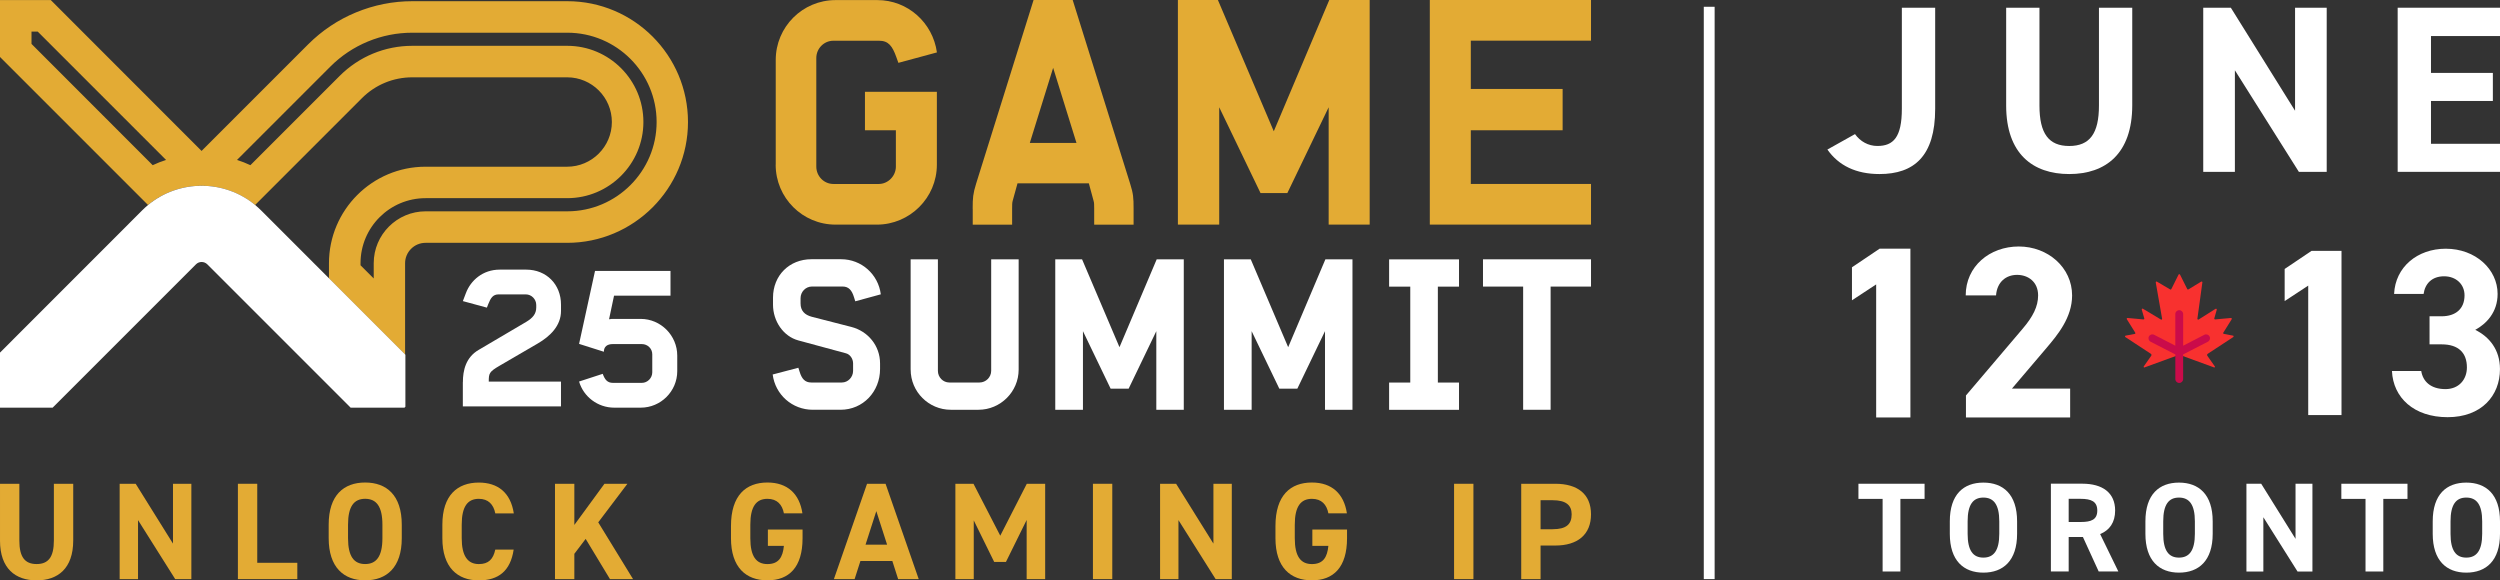
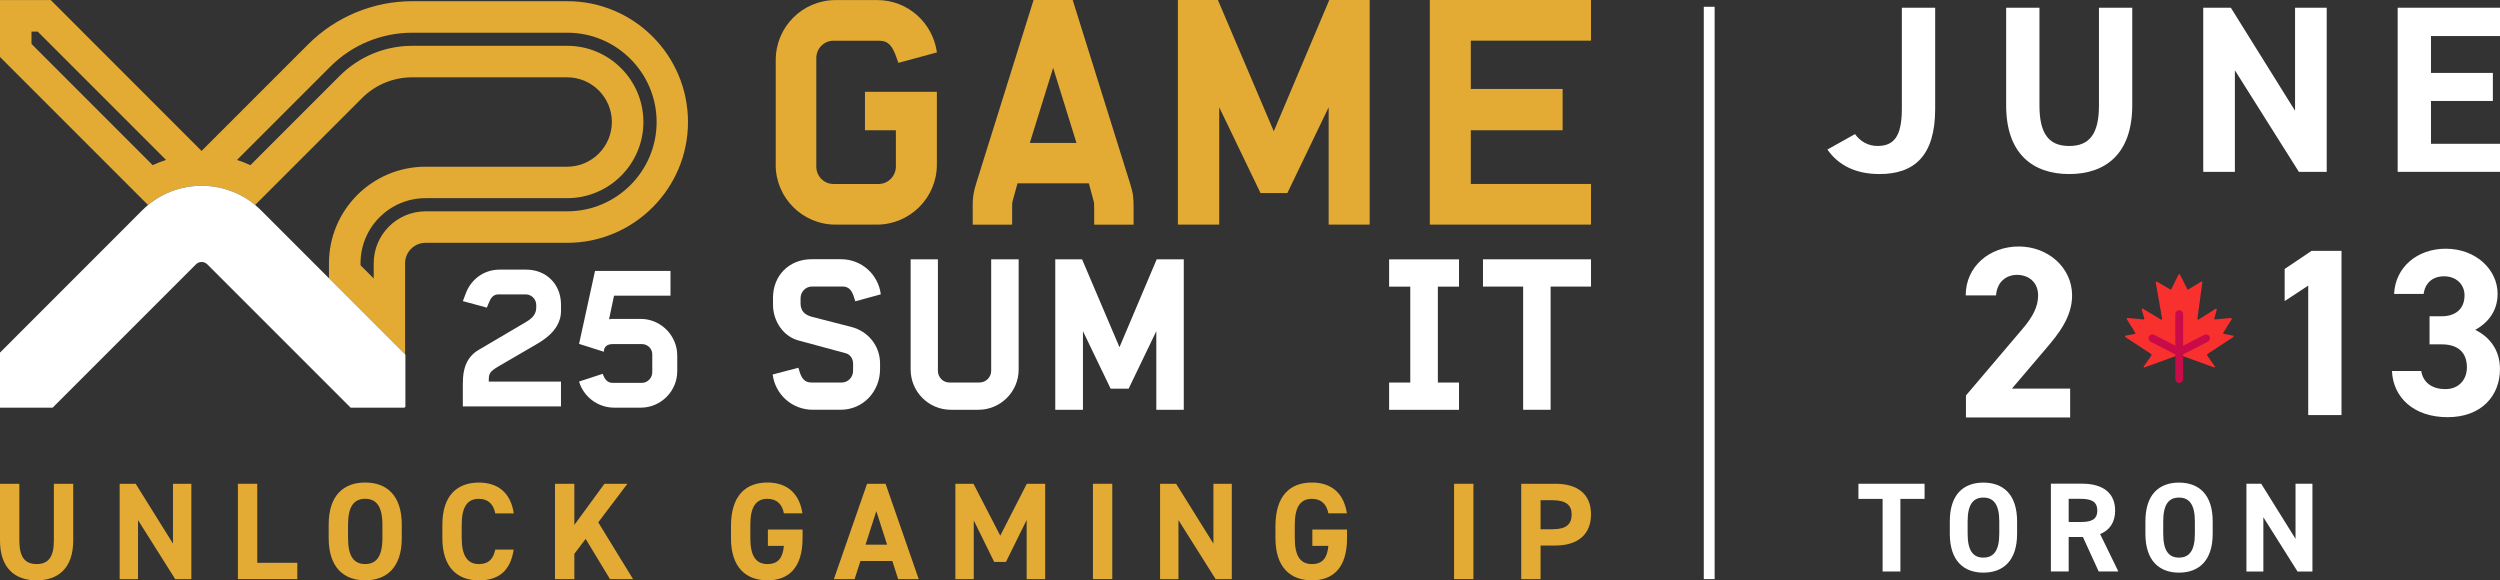
<svg xmlns="http://www.w3.org/2000/svg" id="b" viewBox="0 0 896.6 208.13">
  <rect x="0" y="0" width="896.6" height="208.13" fill="#333333" stroke="none" />
  <defs>
    <style>.d{fill:#ca0b4a;}.d,.e,.f,.g{stroke-width:0px;}.h{fill:none;stroke:#fff;stroke-miterlimit:10;stroke-width:3.89px;}.e{fill:#e3ab34;}.f{fill:#fff;}.g{fill:#f8312f;}</style>
  </defs>
  <g id="c">
    <line class="h" x1="612.99" y1="2.43" x2="612.99" y2="207.69" />
    <path class="e" d="m278.21,59.07V21.51C278.21,9.64,287.82.03,299.69.03h14.94c10.97,0,19.91,8.14,21.39,18.77l-13.82,3.74-.78-2.17c-1.36-3.74-2.71-5.76-6.12-5.76h-16.42c-3.41,0-6.12,2.83-6.12,6.21v38.92c0,3.41,2.71,6.24,6.12,6.24h16.3c3.28,0,6.12-2.83,6.12-6.24v-13.01h-11.09v-13.8h25.79v26.15c0,11.87-9.73,21.48-21.51,21.48h-14.82c-11.87,0-21.48-9.61-21.48-21.48h.02,0Z" />
    <path class="e" d="m348.84,74.8c0-3.85.12-5.33,1.24-8.95L370.68,0h14.03l20.6,65.86c1.14,3.62,1.24,5.09,1.24,8.95v5.76h-14.13v-5.88c0-1.12,0-2.05-.23-2.71l-1.69-6.24h-25.58l-1.72,6.24c-.21.66-.21,1.59-.21,2.71v5.88h-14.13v-5.76h-.02Zm37.23-23.53l-8.37-26.94-8.37,26.94h16.75,0Z" />
    <path class="e" d="m422.42,0h14.37l20.04,47.08L476.73,0h14.49v80.55h-14.71v-42.08l-14.82,30.78h-9.61l-14.82-30.78v42.08h-14.82V0h-.02,0Z" />
    <path class="e" d="m512.79,0h57.81v14.58h-43.11v17.32h32.93v14.82h-32.93v19.25h43.11v14.58h-57.81V0Z" />
    <path class="f" d="m277.07,134.32l9.25-2.43.45,1.42c.76,2.5,1.9,3.87,4.17,3.87h10.99c2.19,0,4.02-1.9,4.02-4.17v-2.66c0-1.67-1.07-3.26-2.57-3.64l-17.06-4.62c-5.38-1.45-9.09-6.9-9.09-12.82v-2.5c0-7.97,5.83-13.8,13.8-13.8h10.61c7.35,0,13.35,5.45,14.25,12.59l-9.16,2.5-.45-1.45c-.76-2.5-1.9-3.85-4.09-3.85h-10.99c-2.26,0-4.09,1.9-4.09,4.17v1.9c0,2.57,1.42,4.09,4.02,4.78l14.18,3.64c5.92,1.52,10.31,6.67,10.31,13.11v1.97c0,8.11-6.07,14.63-14.18,14.63h-9.93c-7.43,0-13.49-5.45-14.4-12.66h-.05v.02Z" />
    <path class="f" d="m326.59,132.56v-39.56h9.78v40.01c0,2.28,1.83,4.17,4.09,4.17h10.85c2.26,0,4.17-1.9,4.17-4.17v-40.01h9.85v39.56c0,7.94-6.52,14.4-14.4,14.4h-9.93c-7.94,0-14.4-6.45-14.4-14.4h-.02,0Z" />
    <path class="f" d="m378.46,93h9.61l13.42,31.52,13.35-31.52h9.71v53.96h-9.85v-28.19l-9.93,20.63h-6.45l-9.93-20.63v28.19h-9.93v-53.96h-.02Z" />
-     <path class="f" d="m438.96,93h9.61l13.42,31.52,13.35-31.52h9.71v53.96h-9.85v-28.19l-9.93,20.63h-6.45l-9.93-20.63v28.19h-9.93v-53.96h-.02Z" />
    <path class="f" d="m498.19,137.2h7.59v-34.4h-7.59v-9.78h25.07v9.78h-7.59v34.4h7.59v9.78h-25.07v-9.78Z" />
    <path class="f" d="m546.26,102.78h-14.4v-9.78h38.74v9.78h-14.49v44.18h-9.85v-44.18Z" />
    <path class="e" d="m13.53,11.33l46.03,46.03c-1.65.52-3.25,1.15-4.8,1.88L11.3,15.75v-4.42h2.24m189.92.4c17.67,0,32.03,14.38,32.03,32.03s-14.38,32.03-32.03,32.03h-50.81c-10.26,0-18.62,8.35-18.62,18.62v5.46l-4.73-4.73v-.75c0-12.87,10.47-23.32,23.32-23.32h50.81c15.06,0,27.32-12.26,27.32-27.32s-12.26-27.32-27.32-27.32h-55.54c-9.84,0-19.11,3.84-26.08,10.8l-32.01,32.01c-1.55-.73-3.15-1.36-4.8-1.88l33.47-33.47c3.88-3.88,8.43-6.92,13.49-9.01,5.06-2.09,10.43-3.15,15.91-3.15h55.54M18.22.03H0v20.4l53.09,53.09c5.55-4.59,12.38-6.9,19.2-6.9s13.65,2.31,19.2,6.9l38.31-38.31c4.82-4.82,11.25-7.48,18.07-7.48h55.54c8.85,0,16.03,7.2,16.03,16.03s-7.2,16.03-16.03,16.03h-50.81c-19.09,0-34.62,15.53-34.62,34.62v5.44l27.3,27.3v-32.74c0-4.02,3.29-7.32,7.32-7.32h50.81c23.89,0,43.33-19.44,43.33-43.33S227.37.43,203.45.43h-55.54c-6.99,0-13.79,1.36-20.24,4.02-6.45,2.66-12.21,6.52-17.16,11.46l-38.22,38.22L18.22.03h0Z" />
    <path class="f" d="m145.32,127.14l-27.3-27.3-24.38-24.38c-.68-.68-1.39-1.32-2.12-1.93-11.11-9.2-27.32-9.2-38.43,0-.73.61-1.44,1.25-2.12,1.93L0,126.46v19.75h18.87l51.42-51.42c1.11-1.11,2.92-1.11,4.05,0l43.68,43.68.35.35,7.39,7.39h19.3l.33-.33v-18.64l-.07-.07v-.02Z" />
    <path class="f" d="m166.01,137.06c0-4.2,1.04-8.88,5.65-11.57l17.08-10.06c2.28-1.38,3.58-2.82,3.58-5.17v-.89c0-2.07-1.72-3.79-3.72-3.79h-9.78c-2,0-2.83,1.24-3.72,3.51l-.48,1.24-8.62-2.34,1.1-2.89c1.72-4.55,6.06-8.4,12.12-8.4h9.51c7.24,0,12.47,5.3,12.47,12.54v2.27c0,5.37-3.93,9.09-8.27,11.64l-13.71,7.99c-3.79,2.2-3.93,2.75-3.93,5.72h25.9v8.89h-35.2v-8.68Z" />
    <path class="f" d="m207.69,136.83l8.47-2.76c.76,2.07,1.65,3.24,3.65,3.24h10.4c2,0,3.72-1.72,3.72-3.79v-6.47c0-2.07-1.72-3.65-3.72-3.65h-10.47c-1.93,0-3.17.89-3.17,2.75l-8.89-2.82,5.72-26.17h27.07v8.88h-20.25l-1.79,8.47c.56-.14,1.1-.14,1.72-.14h9.65c7.16,0,13.09,5.92,13.09,13.16v5.58c0,7.23-5.92,13.09-13.09,13.09h-9.51c-5.92,0-11.02-3.93-12.61-9.37Z" />
    <path class="e" d="m26.26,173.5v20.32c0,10.11-5.55,14.32-13.13,14.32s-13.13-4.21-13.13-14.27v-20.37h6.94v20.37c0,5.85,1.93,8.42,6.19,8.42s6.19-2.58,6.19-8.42v-20.37h6.94Z" />
    <path class="e" d="m68.63,173.5v34.19h-5.8l-13.33-21.16v21.16h-6.59v-34.19h5.75l13.38,21.46v-21.46h6.59Z" />
    <path class="e" d="m92.26,201.84h14.37v5.85h-21.31v-34.19h6.94v28.34Z" />
    <path class="e" d="m130.96,208.13c-7.68,0-13.08-4.66-13.08-15.11v-4.86c0-10.56,5.4-15.11,13.08-15.11s13.13,4.56,13.13,15.11v4.86c0,10.46-5.4,15.11-13.13,15.11Zm-6.14-15.11c0,6.54,2.13,9.27,6.14,9.27s6.19-2.73,6.19-9.27v-4.86c0-6.54-2.18-9.27-6.19-9.27s-6.14,2.73-6.14,9.27v4.86Z" />
    <path class="e" d="m177.63,184.1c-.64-3.22-2.53-5.2-5.9-5.2-4.01,0-6.14,2.73-6.14,9.27v4.86c0,6.34,2.13,9.27,6.14,9.27,3.47,0,5.15-1.73,5.9-5.2h6.59c-1.14,7.68-5.45,11.05-12.49,11.05-7.68,0-13.08-4.66-13.08-15.11v-4.86c0-10.56,5.4-15.11,13.08-15.11,6.79,0,11.4,3.57,12.54,11.05h-6.64Z" />
    <path class="e" d="m218.76,207.69l-8.72-14.42-4.06,5.35v9.07h-6.94v-34.19h6.94v14.77l10.8-14.77h8.23l-10.46,13.83,12.49,20.37h-8.28Z" />
    <path class="e" d="m287.83,189.9v3.12c0,10.46-4.86,15.11-12.59,15.11s-13.08-4.66-13.08-15.11v-4.36c0-11.05,5.4-15.61,13.08-15.61,7.18,0,11.5,4.06,12.54,11.05h-6.64c-.6-3.12-2.43-5.2-5.9-5.2-4.01,0-6.14,2.73-6.14,9.27v4.86c0,6.54,2.13,9.27,6.14,9.27s5.5-2.43,5.9-6.54h-5.75v-5.85h12.44Z" />
    <path class="e" d="m299.07,207.69l11.89-34.19h6.64l11.89,34.19h-7.38l-2.08-6.49h-11.45l-2.08,6.49h-7.43Zm11.35-12.34h7.73l-3.87-12.04-3.87,12.04Z" />
    <path class="e" d="m358.73,192.13l9.52-18.63h6.59v34.19h-6.64v-21.21l-7.43,15.06h-4.21l-7.33-14.91v21.06h-6.59v-34.19h6.49l9.61,18.63Z" />
    <path class="e" d="m398.91,207.69h-6.94v-34.19h6.94v34.19Z" />
    <path class="e" d="m441.77,173.5v34.19h-5.8l-13.33-21.16v21.16h-6.59v-34.19h5.75l13.38,21.46v-21.46h6.59Z" />
    <path class="e" d="m483.1,189.9v3.12c0,10.46-4.86,15.11-12.59,15.11s-13.08-4.66-13.08-15.11v-4.36c0-11.05,5.4-15.61,13.08-15.61,7.18,0,11.5,4.06,12.54,11.05h-6.64c-.6-3.12-2.43-5.2-5.9-5.2-4.01,0-6.15,2.73-6.15,9.27v4.86c0,6.54,2.13,9.27,6.15,9.27s5.5-2.43,5.9-6.54h-5.75v-5.85h12.44Z" />
    <path class="e" d="m528.43,207.69h-6.94v-34.19h6.94v34.19Z" />
    <path class="e" d="m552.51,195.65v12.04h-6.94v-34.19h12.24c7.88,0,12.79,3.62,12.79,10.95s-4.86,11.2-12.79,11.2h-5.3Zm4.31-5.85c4.81,0,6.84-1.68,6.84-5.35,0-3.27-2.03-5.05-6.84-5.05h-4.31v10.41h4.31Z" />
    <path class="f" d="m665.27,48.08c1.87,2.64,4.78,4.27,8.03,4.27,5.71,0,8.78-3.08,8.78-13.32V2.77h11.95v36.27c0,16.98-7.59,23.38-19.97,23.38-8.44,0-14.67-3.06-18.68-8.79l9.9-5.54h-.01Z" />
    <path class="f" d="m764.71,2.77v34.98c0,17.41-9.56,24.67-22.6,24.67s-22.62-7.25-22.62-24.57V2.77h11.94v35.08c0,10.06,3.33,14.51,10.67,14.51s10.67-4.44,10.67-14.51V2.77h11.95Z" />
    <path class="f" d="m834.45,2.77v58.87h-9.98l-22.95-36.43v36.43h-11.35V2.77h9.9l23.03,36.95V2.77h11.35Z" />
    <path class="f" d="m896.6,2.77v10.16h-24.75v13.22h22.19v10.06h-22.19v15.36h24.75v10.06h-36.7V2.77h36.7Z" />
    <path class="f" d="m690.23,173.49v5.43h-8.67v26.04h-6.38v-26.04h-8.67v-5.43h23.72Z" />
    <path class="f" d="m711.32,205.37c-7.07,0-12.04-4.29-12.04-13.92v-4.47c0-9.72,4.97-13.9,12.04-13.9s12.09,4.2,12.09,13.9v4.47c0,9.63-4.97,13.92-12.09,13.92Zm-5.65-13.92c0,6.02,1.96,8.53,5.65,8.53s5.7-2.51,5.7-8.53v-4.47c0-6.02-2-8.53-5.7-8.53s-5.65,2.51-5.65,8.53v4.47Z" />
    <path class="f" d="m752.67,204.95l-5.66-12.37h-5.1v12.37h-6.38v-31.48h11.27c7.25,0,11.77,3.24,11.77,9.63,0,4.24-1.96,7.03-5.38,8.44l6.53,13.41h-7.04Zm-6.47-17.74c3.79,0,5.97-.83,5.97-4.11s-2.2-4.2-5.97-4.2h-4.29v8.3h4.29Z" />
    <path class="f" d="m781.47,205.37c-7.07,0-12.04-4.29-12.04-13.92v-4.47c0-9.72,4.97-13.9,12.04-13.9s12.09,4.2,12.09,13.9v4.47c0,9.63-4.97,13.92-12.09,13.92Zm-5.65-13.92c0,6.02,1.96,8.53,5.65,8.53s5.7-2.51,5.7-8.53v-4.47c0-6.02-2-8.53-5.7-8.53s-5.65,2.51-5.65,8.53v4.47Z" />
    <path class="f" d="m829.33,173.49v31.48h-5.34l-12.26-19.47v19.47h-6.07v-31.48h5.3l12.31,19.76v-19.76h6.06Z" />
-     <path class="f" d="m863.42,173.49v5.43h-8.67v26.04h-6.38v-26.04h-8.67v-5.43h23.72Z" />
-     <path class="f" d="m884.51,205.37c-7.07,0-12.04-4.29-12.04-13.92v-4.47c0-9.72,4.97-13.9,12.04-13.9s12.09,4.2,12.09,13.9v4.47c0,9.63-4.97,13.92-12.09,13.92Zm-5.65-13.92c0,6.02,1.96,8.53,5.65,8.53s5.7-2.51,5.7-8.53v-4.47c0-6.02-2-8.53-5.7-8.53s-5.65,2.51-5.65,8.53v4.47Z" />
    <path class="g" d="m800.79,120.36l-3.24-.61c-.15-.04-.27-.2-.22-.35,0-.03.01-.06.03-.08l3.02-4.84c.08-.14.04-.32-.08-.4-.06-.03-.11-.06-.18-.04l-5.68.52c-.2.01-.36-.17-.31-.36l.89-3.13c.04-.15-.06-.31-.21-.35-.07-.01-.15,0-.22.03l-6.07,3.84c-.21.13-.47-.04-.45-.28l1.79-13.02c.03-.24-.22-.42-.43-.28l-4.59,2.79c-.14.08-.34.03-.4-.11l-2.6-5.21c-.07-.14-.25-.2-.39-.13-.06.03-.1.07-.13.13l-2.6,5.21c-.07.15-.27.21-.4.13l-4.75-2.81c-.21-.13-.47.06-.43.29l2.28,13.01c.04.24-.22.42-.43.29l-6.44-3.87c-.22-.14-.5.07-.43.32l.91,3.15c.06.2-.1.39-.31.36l-5.68-.52c-.24-.03-.39.24-.27.45l3.02,4.84c.08.13.06.31-.07.39-.04.03-.08.04-.13.04l-3.24.61c-.25.04-.32.38-.1.53l9.13,5.99c.24.15.29.46.14.7l-2.69,3.84c-.13.18.06.43.27.35l11.7-4.27c.5-.18,1.06-.18,1.56,0l11.7,4.27c.21.08.4-.17.27-.35l-2.69-3.84c-.15-.22-.1-.54.14-.7h0l9.13-5.99c.24-.17.17-.5-.08-.54" />
    <path class="d" d="m781.57,111.24c.77,0,1.4.63,1.4,1.4v11.34l7.59-3.91c.68-.35,1.52-.08,1.88.6.35.68.08,1.52-.6,1.88l-8.88,4.56v8.84c0,.77-.63,1.4-1.4,1.4s-1.4-.63-1.4-1.4v-8.84l-8.88-4.56c-.68-.35-.95-1.2-.6-1.88s1.2-.95,1.88-.6l7.59,3.91v-11.34c0-.77.63-1.4,1.4-1.4" />
-     <path class="f" d="m685.15,149.73h-12.28v-47.73l-8.68,5.7v-11.84l9.91-6.67h11.05v60.53Z" />
    <path class="f" d="m742.44,149.73h-37.37v-7.9l20.27-23.86c3.77-4.39,5.61-8.07,5.61-12.02,0-4.91-3.6-7.37-7.55-7.37s-7.19,2.54-7.54,7.37h-10.88c0-10.44,8.6-17.55,19.04-17.55s19.12,7.54,19.12,17.55c0,7.98-5.26,14.21-9.12,18.77l-12.46,14.65h20.88v10.35Z" />
    <path class="f" d="m839.77,148.85h-11.95v-46.42l-8.45,5.55v-11.52l9.64-6.49h10.75v58.88Z" />
    <path class="f" d="m871.34,113.43h4.35c4.87,0,8.19-2.56,8.19-7.51,0-3.93-2.99-6.83-7.34-6.83s-6.83,2.65-7.34,6.32h-10.58c.43-9.64,8.36-16.21,18.52-16.21,10.75,0,18.6,7.42,18.6,16.21,0,6.66-4.1,10.75-8.02,12.89,5.03,2.48,8.87,7.08,8.87,14.08,0,9.56-6.66,17.24-18.77,17.24s-19.54-7-19.97-16.56h10.5c.6,3.75,3.41,6.49,8.7,6.49,4.78,0,7.68-3.41,7.68-7.77,0-5.21-2.99-8.28-9.05-8.28h-4.35v-10.07Z" />
  </g>
</svg>